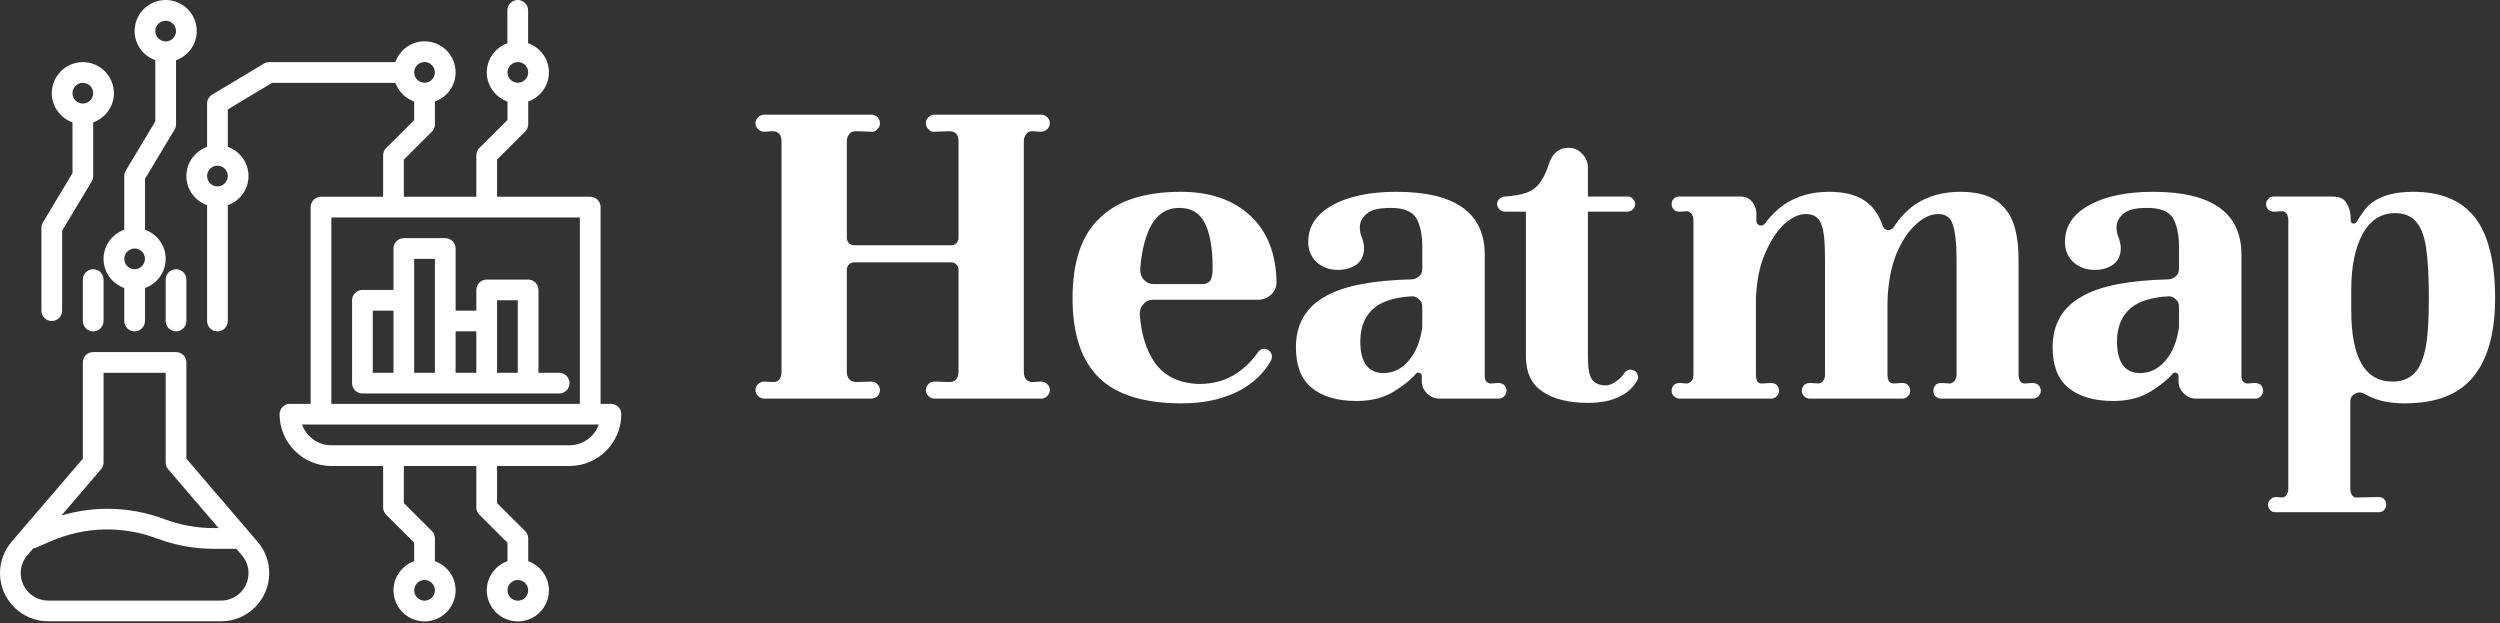
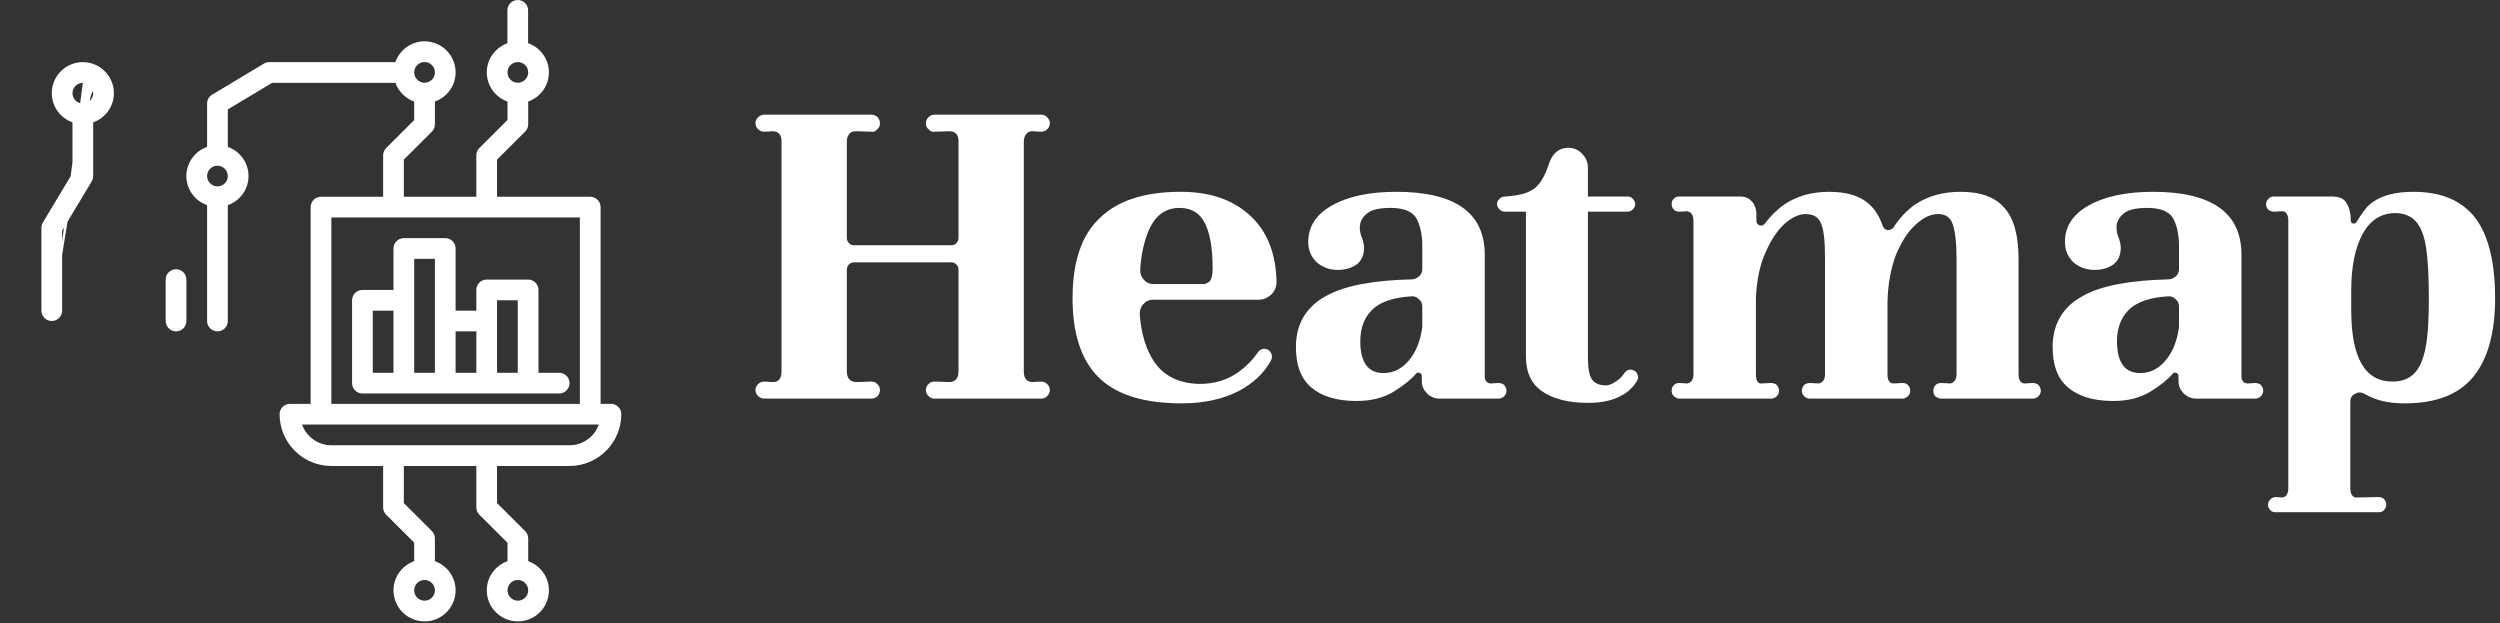
<svg xmlns="http://www.w3.org/2000/svg" width="409" height="102" viewBox="0 0 409 102" fill="none">
  <rect x="0" y="0" width="409" height="102" fill="#333333" stroke="none" />
  <g clip-path="url(#clip0_0_3)">
    <path d="M27.105 45.739V52.516C27.105 53.451 27.864 54.21 28.799 54.21C29.734 54.21 30.493 53.451 30.493 52.516V45.739C30.493 44.804 29.734 44.045 28.799 44.045C27.864 44.045 27.105 44.804 27.105 45.739Z" fill="white" />
-     <path d="M13.553 45.739V52.516C13.553 53.451 14.311 54.21 15.246 54.21C16.182 54.21 16.941 53.451 16.941 52.516V45.739C16.941 44.804 16.182 44.045 15.246 44.045C14.311 44.045 13.553 44.804 13.553 45.739Z" fill="white" />
-     <path d="M8.47 52.516C9.405 52.516 10.164 51.757 10.164 50.822V37.739L15.004 29.671C15.164 29.407 15.246 29.106 15.246 28.799V20.017C17.213 19.316 18.635 17.452 18.635 15.246C18.635 12.444 16.354 10.164 13.552 10.164C10.751 10.164 8.47 12.444 8.47 15.246C8.47 17.452 9.892 19.316 11.858 20.017V28.33L7.018 36.397C6.859 36.661 6.776 36.963 6.776 37.269V50.822C6.776 51.757 7.535 52.516 8.47 52.516ZM13.552 13.553C14.486 13.553 15.246 14.313 15.246 15.246C15.246 16.18 14.486 16.941 13.552 16.941C12.619 16.941 11.858 16.18 11.858 15.246C11.858 14.313 12.619 13.553 13.552 13.553Z" fill="white" />
+     <path d="M8.47 52.516C9.405 52.516 10.164 51.757 10.164 50.822V37.739L15.004 29.671C15.164 29.407 15.246 29.106 15.246 28.799V20.017C17.213 19.316 18.635 17.452 18.635 15.246C18.635 12.444 16.354 10.164 13.552 10.164C10.751 10.164 8.47 12.444 8.47 15.246C8.47 17.452 9.892 19.316 11.858 20.017V28.33L7.018 36.397C6.859 36.661 6.776 36.963 6.776 37.269V50.822C6.776 51.757 7.535 52.516 8.47 52.516ZC14.486 13.553 15.246 14.313 15.246 15.246C15.246 16.18 14.486 16.941 13.552 16.941C12.619 16.941 11.858 16.18 11.858 15.246C11.858 14.313 12.619 13.553 13.552 13.553Z" fill="white" />
    <path d="M30.493 28.799C30.493 31.005 31.914 32.868 33.881 33.569V52.516C33.881 53.451 34.64 54.21 35.575 54.21C36.51 54.21 37.269 53.451 37.269 52.516V33.569C39.236 32.868 40.657 31.005 40.657 28.799C40.657 26.593 39.236 24.73 37.269 24.029V17.899L44.515 13.553H64.691C65.206 14.98 66.332 16.102 67.762 16.612V19.643L63.178 24.212C62.86 24.528 62.68 24.96 62.68 25.411V32.187H52.516C51.581 32.187 50.822 32.946 50.822 33.881V66.068H47.434C46.498 66.068 45.74 66.827 45.74 67.762C45.74 72.433 49.539 76.233 54.21 76.233H62.68V83.009C62.68 83.459 62.86 83.891 63.178 84.208L67.762 88.777V91.808C65.796 92.509 64.374 94.373 64.374 96.578C64.374 99.38 66.654 101.66 69.456 101.66C72.258 101.66 74.538 99.38 74.538 96.578C74.538 94.373 73.117 92.509 71.15 91.808V88.074C71.15 87.623 70.971 87.191 70.652 86.875L66.068 82.306V76.233H77.927V83.009C77.927 83.459 78.106 83.891 78.425 84.208L83.026 88.794V91.808C81.059 92.509 79.638 94.373 79.638 96.578C79.638 99.38 81.918 101.66 84.72 101.66C87.522 101.66 89.802 99.38 89.802 96.578C89.802 94.373 88.381 92.509 86.414 91.808V88.091C86.414 87.64 86.234 87.208 85.916 86.892L81.315 82.306V76.233H93.173C97.844 76.233 101.643 72.433 101.643 67.762C101.643 66.827 100.885 66.068 99.949 66.068H98.255V33.881C98.255 32.946 97.496 32.187 96.561 32.187H81.315V26.114L85.916 21.528C86.234 21.21 86.414 20.778 86.414 20.329V16.612C88.381 15.911 89.802 14.047 89.802 11.841C89.802 9.629 88.374 7.764 86.397 7.066V1.694C86.397 0.759 85.638 0 84.703 0C83.768 0 83.009 0.759 83.009 1.694V7.078C81.05 7.784 79.638 9.643 79.638 11.843C79.638 14.049 81.059 15.912 83.026 16.614V19.627L78.425 24.213C78.106 24.528 77.927 24.96 77.927 25.411V32.187H66.068V26.114L70.652 21.545C70.971 21.227 71.15 20.795 71.15 20.346V16.612C73.117 15.911 74.538 14.047 74.538 11.841C74.538 9.039 72.258 6.759 69.456 6.759C67.244 6.759 65.379 8.187 64.681 10.164H44.045C43.739 10.164 43.437 10.247 43.173 10.407L34.703 15.489C34.193 15.794 33.881 16.346 33.881 16.941V24.029C31.914 24.73 30.493 26.593 30.493 28.799ZM69.456 98.272C68.523 98.272 67.762 97.512 67.762 96.578C67.762 95.645 68.523 94.884 69.456 94.884C70.39 94.884 71.15 95.645 71.15 96.578C71.15 97.512 70.39 98.272 69.456 98.272ZM84.72 98.272C83.786 98.272 83.026 97.512 83.026 96.578C83.026 95.645 83.786 94.884 84.72 94.884C85.653 94.884 86.414 95.645 86.414 96.578C86.414 97.512 85.653 98.272 84.72 98.272ZM84.72 13.536C83.786 13.536 83.026 12.775 83.026 11.841C83.026 10.925 83.761 10.185 84.671 10.158C84.683 10.158 84.691 10.164 84.703 10.164C84.72 10.164 84.735 10.154 84.752 10.154C85.67 10.173 86.414 10.92 86.414 11.841C86.414 12.777 85.653 13.536 84.72 13.536ZM93.173 72.844H54.21C52.001 72.844 50.117 71.428 49.417 69.456H97.964C97.266 71.428 95.382 72.844 93.173 72.844ZM94.867 66.068H54.21V35.575H94.867V66.068ZM69.456 10.147C70.39 10.147 71.15 10.908 71.15 11.841C71.15 12.775 70.39 13.536 69.456 13.536C68.523 13.536 67.762 12.775 67.762 11.841C67.762 10.908 68.523 10.147 69.456 10.147ZM35.575 30.493C34.642 30.493 33.881 29.732 33.881 28.799C33.881 27.866 34.642 27.105 35.575 27.105C36.509 27.105 37.269 27.866 37.269 28.799C37.269 29.732 36.509 30.493 35.575 30.493Z" fill="white" />
-     <path d="M16.941 42.351C16.941 44.557 18.362 46.421 20.329 47.122V52.516C20.329 53.451 21.088 54.21 22.023 54.21C22.958 54.21 23.717 53.451 23.717 52.516V47.122C25.684 46.421 27.105 44.557 27.105 42.351C27.105 40.146 25.684 38.282 23.717 37.581V29.268L28.557 21.201C28.716 20.937 28.799 20.635 28.799 20.329V9.853C30.766 9.151 32.187 7.288 32.187 5.082C32.187 2.28 29.907 0 27.105 0C24.303 0 22.023 2.28 22.023 5.082C22.023 7.288 23.444 9.151 25.411 9.853V19.859L20.571 27.927C20.412 28.191 20.329 28.492 20.329 28.799V37.581C18.362 38.282 16.941 40.146 16.941 42.351ZM27.105 3.388C28.038 3.388 28.799 4.149 28.799 5.082C28.799 6.016 28.038 6.776 27.105 6.776C26.172 6.776 25.411 6.016 25.411 5.082C25.411 4.149 26.172 3.388 27.105 3.388ZM22.023 44.045C21.089 44.045 20.329 43.285 20.329 42.351C20.329 41.418 21.089 40.657 22.023 40.657C22.956 40.657 23.717 41.418 23.717 42.351C23.717 43.285 22.956 44.045 22.023 44.045Z" fill="white" />
-     <path d="M7.877 101.643H36.168C40.512 101.643 44.045 98.11 44.045 93.766C44.045 91.886 43.371 90.064 42.148 88.64L30.493 75.04V59.292C30.493 58.357 29.734 57.598 28.799 57.598H15.246C14.311 57.598 13.553 58.357 13.553 59.292V75.04L1.897 88.638C0.674 90.066 0 91.886 0 93.766C0 98.11 3.534 101.643 7.877 101.643ZM36.168 98.255H7.877C5.402 98.255 3.388 96.241 3.388 93.766C3.388 92.695 3.773 91.657 4.469 90.846L5.441 89.712C5.545 89.69 5.65 89.692 5.75 89.648L8.443 88.493C13.951 86.134 20.075 85.99 25.682 88.096C28.669 89.218 31.802 89.785 34.996 89.785H38.667L39.577 90.846C40.273 91.657 40.657 92.695 40.657 93.766C40.657 96.241 38.643 98.255 36.168 98.255ZM16.532 76.77C16.797 76.463 16.941 76.072 16.941 75.668V60.986H27.105V75.668C27.105 76.073 27.249 76.465 27.513 76.771L35.763 86.397H34.996C32.211 86.397 29.477 85.902 26.871 84.923C21.421 82.88 15.551 82.706 10.044 84.339L16.532 76.77Z" fill="white" />
    <path d="M77.927 47.434V50.822H74.538V40.657C74.538 39.722 73.78 38.963 72.844 38.963H66.068C65.133 38.963 64.374 39.722 64.374 40.657V47.434H59.292C58.357 47.434 57.598 48.193 57.598 49.128V62.68C57.598 63.615 58.357 64.374 59.292 64.374H91.479C92.414 64.374 93.173 63.615 93.173 62.68C93.173 61.745 92.414 60.986 91.479 60.986H88.091V47.434C88.091 46.498 87.332 45.739 86.397 45.739H79.621C78.686 45.739 77.927 46.498 77.927 47.434ZM77.927 54.21V60.986H74.538V54.21H77.927ZM64.374 60.986H60.986V50.822H64.374V60.986ZM67.762 49.128V42.351H71.15V60.986H67.762V49.128ZM81.315 49.128H84.703V60.986H81.315V52.516V49.128Z" fill="white" />
    <path d="M167.884 21.935C167.651 22.244 167.496 22.631 167.496 23.096V60.8C167.496 61.962 168.038 62.504 168.967 62.504L170.206 62.426C170.671 62.426 170.98 62.504 171.29 62.813C171.6 63.046 171.755 63.433 171.755 63.82C171.755 64.207 171.6 64.517 171.29 64.826C171.058 65.059 170.748 65.213 170.361 65.213H152.864C152.477 65.213 152.167 65.059 151.935 64.826C151.625 64.517 151.47 64.207 151.47 63.82C151.47 63.433 151.625 63.046 151.935 62.813C152.167 62.504 152.554 62.426 152.941 62.426L155.341 62.504C156.27 62.504 156.812 61.884 156.812 60.8V44.077C156.812 43.768 156.657 43.458 156.425 43.226C156.193 42.993 155.883 42.916 155.573 42.916H139.779C139.47 42.916 139.16 42.993 138.928 43.226C138.696 43.458 138.541 43.768 138.541 44.077V60.8C138.541 61.884 139.083 62.504 140.167 62.504L142.489 62.426C142.876 62.426 143.263 62.504 143.496 62.813C143.805 63.046 143.96 63.433 143.96 63.82C143.96 64.207 143.805 64.517 143.573 64.826C143.263 65.059 142.954 65.213 142.567 65.213H125.069C124.682 65.213 124.295 65.059 124.063 64.826C123.753 64.517 123.598 64.207 123.598 63.82C123.598 63.433 123.753 63.046 124.063 62.813C124.373 62.504 124.682 62.426 125.147 62.426L126.386 62.504H126.54C127.392 62.504 127.857 61.884 127.857 60.8V23.096C127.857 22.012 127.315 21.47 126.386 21.47L125.147 21.548C124.682 21.548 124.373 21.47 124.063 21.16C123.753 20.928 123.598 20.541 123.598 20.154C123.598 19.767 123.753 19.457 124.063 19.148C124.295 18.915 124.682 18.761 125.069 18.761H142.567C142.954 18.761 143.263 18.915 143.573 19.148C143.805 19.457 143.96 19.767 143.96 20.154C143.96 20.619 143.805 20.928 143.496 21.16C143.263 21.47 142.876 21.625 142.489 21.548L140.167 21.47H140.012C139.47 21.47 139.16 21.625 138.928 21.935C138.696 22.244 138.541 22.631 138.541 23.096V38.968C138.541 39.277 138.696 39.587 138.928 39.819C139.16 40.051 139.47 40.129 139.779 40.129H155.573C155.883 40.129 156.193 40.051 156.425 39.819C156.657 39.587 156.812 39.277 156.812 38.968V23.096C156.812 22.012 156.27 21.47 155.341 21.47L152.941 21.548C152.554 21.625 152.167 21.47 151.935 21.16C151.625 20.928 151.47 20.619 151.47 20.154C151.47 19.767 151.625 19.457 151.935 19.148C152.167 18.915 152.477 18.761 152.864 18.761H170.361C170.748 18.761 171.058 18.915 171.29 19.148C171.6 19.457 171.755 19.767 171.755 20.154C171.755 20.541 171.6 20.928 171.29 21.16C170.98 21.47 170.671 21.548 170.206 21.548L168.967 21.47H168.813C168.425 21.47 168.116 21.625 167.884 21.935ZM204.504 35.251C201.639 32.619 197.846 31.38 193.2 31.38C187.316 31.38 182.903 32.774 179.961 35.638C176.942 38.425 175.471 42.839 175.471 48.8C175.471 54.684 176.942 59.02 179.806 61.807C182.671 64.594 187.161 65.988 193.355 65.988C196.994 65.988 200.168 65.291 202.801 63.897C205.046 62.658 206.749 61.11 207.91 59.02C208.065 58.71 208.143 58.4 208.065 58.091C207.988 57.781 207.833 57.549 207.601 57.316C207.214 57.084 206.904 57.007 206.594 57.084C206.207 57.162 205.975 57.394 205.743 57.703C204.891 58.942 203.807 60.026 202.491 60.955C200.71 62.194 198.62 62.813 196.22 62.813C192.968 62.736 190.491 61.575 188.865 59.252C187.549 57.316 186.697 54.684 186.465 51.432C186.465 50.736 186.62 50.194 187.084 49.729C187.471 49.265 188.013 49.032 188.633 49.032H205.898C206.749 49.032 207.369 48.723 207.988 48.181C208.53 47.639 208.84 46.942 208.84 46.168C208.762 41.445 207.291 37.806 204.504 35.251ZM188.013 37.496C189.097 35.174 190.723 34.013 192.968 34.013C194.826 34.013 196.22 34.787 197.071 36.413C197.923 38.038 198.388 40.516 198.388 43.922C198.388 44.852 198.233 45.548 198.001 45.935C197.691 46.245 197.304 46.477 196.839 46.477H188.71C188.091 46.477 187.549 46.245 187.161 45.781C186.697 45.316 186.542 44.774 186.542 44.077C186.697 41.445 187.239 39.277 188.013 37.496ZM246.466 63.897C246.466 63.587 246.312 63.278 246.079 62.968C245.77 62.736 245.46 62.658 245.073 62.658L243.911 62.736C243.215 62.736 242.828 62.194 242.905 61.265V41.677C242.905 34.787 238.027 31.38 228.427 31.38C224.014 31.38 220.453 32.154 217.898 33.625C215.266 35.096 214.027 37.109 214.027 39.587C214.027 40.903 214.491 41.987 215.343 42.839C216.272 43.69 217.433 44.155 218.904 44.155C220.143 44.155 221.15 43.845 222.001 43.226C222.775 42.606 223.163 41.677 223.163 40.516C223.163 40.206 223.085 39.742 222.853 38.968C222.621 38.503 222.466 37.884 222.466 37.187C222.466 36.335 222.853 35.561 223.627 34.942C224.324 34.322 225.64 34.013 227.498 34.013C229.589 34.013 230.982 34.554 231.679 35.638C232.298 36.722 232.685 38.271 232.685 40.206V44C232.685 44.464 232.531 44.852 232.221 45.161C231.834 45.471 231.447 45.703 230.982 45.703C224.711 45.858 219.988 46.71 216.969 48.413C213.64 50.194 212.014 53.058 212.014 56.774C212.014 59.717 212.788 61.884 214.491 63.355C216.195 64.826 218.672 65.6 221.924 65.6C224.401 65.6 226.414 65.059 228.04 64.052C229.666 63.046 230.905 62.039 231.679 61.11C231.834 60.955 232.066 60.878 232.298 61.033C232.531 61.11 232.608 61.342 232.608 61.575V62.349C232.608 63.2 232.918 63.82 233.46 64.362C234.002 64.904 234.698 65.213 235.473 65.213H245.15C245.537 65.213 245.847 65.059 246.079 64.826C246.312 64.594 246.466 64.284 246.466 63.897ZM230.518 58.942C229.356 60.336 227.963 61.033 226.337 61.033C223.859 61.033 222.543 59.329 222.543 55.845C222.543 53.368 223.395 51.51 224.943 50.271C226.259 49.265 228.195 48.645 230.827 48.49C231.292 48.413 231.756 48.568 232.143 48.955C232.531 49.265 232.685 49.652 232.685 50.194V53.523C232.376 55.768 231.679 57.549 230.518 58.942ZM259.783 32.154V27.432C259.783 26.58 259.473 25.806 258.854 25.186C258.234 24.49 257.46 24.18 256.609 24.18C255.138 24.18 254.131 24.954 253.512 26.503C253.125 27.664 252.738 28.67 252.273 29.367C251.654 30.451 250.802 31.148 249.718 31.535C248.866 31.845 247.628 32.077 246.157 32.154C245.847 32.154 245.537 32.309 245.305 32.541C245.073 32.774 244.918 33.006 244.918 33.393C244.918 33.703 245.073 34.013 245.305 34.245C245.537 34.477 245.847 34.632 246.234 34.632H249.641V58.323C249.641 60.955 250.57 62.891 252.35 64.052C254.131 65.291 256.686 65.91 259.783 65.91C262.028 65.91 263.809 65.523 265.202 64.749C266.286 64.207 267.215 63.355 267.835 62.271C267.99 61.962 268.067 61.652 267.912 61.342C267.835 61.033 267.68 60.8 267.37 60.645C267.061 60.491 266.751 60.413 266.519 60.491C266.209 60.568 265.977 60.723 265.744 61.033C265.435 61.497 265.125 61.884 264.66 62.194C263.964 62.736 263.344 63.046 262.725 63.046C261.718 63.046 260.944 62.736 260.48 62.117C260.015 61.497 259.783 60.258 259.783 58.478V34.632H266.286C266.596 34.632 266.906 34.477 267.138 34.245C267.37 34.013 267.525 33.703 267.525 33.393C267.525 33.084 267.37 32.774 267.138 32.541C266.906 32.232 266.596 32.154 266.286 32.154H259.783ZM333.875 63.897C333.875 63.587 333.721 63.278 333.488 62.968C333.179 62.736 332.869 62.658 332.482 62.658L331.243 62.736C330.624 62.736 330.237 62.194 330.237 61.265V42.529C330.237 38.658 329.54 35.871 327.991 34.09C326.443 32.232 324.043 31.38 320.714 31.38C317.849 31.38 315.372 32.077 313.281 33.471C311.888 34.477 310.726 35.716 309.797 37.187C309.565 37.496 309.255 37.651 308.791 37.651C308.404 37.574 308.171 37.342 308.017 36.955C307.475 35.406 306.7 34.167 305.694 33.316C304.223 32 302.055 31.38 299.19 31.38C296.403 31.38 294.003 32.077 291.99 33.393C290.752 34.245 289.668 35.329 288.739 36.567C288.506 36.877 288.197 36.955 287.887 36.877C287.5 36.722 287.345 36.49 287.345 36.103V34.787C287.268 34.013 287.035 33.393 286.571 32.929C286.106 32.387 285.487 32.154 284.79 32.154H274.725C274.338 32.154 274.106 32.232 273.796 32.541C273.564 32.774 273.487 33.084 273.487 33.393C273.487 33.78 273.564 34.013 273.874 34.322C274.106 34.554 274.416 34.632 274.803 34.632L276.041 34.554C276.738 34.709 277.048 35.251 277.048 36.103V61.265C277.048 62.039 276.738 62.581 276.041 62.736L274.803 62.658C274.416 62.658 274.106 62.736 273.874 62.968C273.564 63.278 273.487 63.587 273.487 63.897C273.487 64.284 273.564 64.594 273.874 64.826C274.106 65.059 274.416 65.213 274.725 65.213H289.745C290.132 65.213 290.442 65.059 290.674 64.826C290.906 64.594 291.061 64.284 291.061 63.897C291.061 63.587 290.906 63.278 290.674 62.968C290.364 62.736 290.055 62.658 289.668 62.658L288.274 62.736C287.577 62.813 287.268 62.271 287.268 61.265V48.645C287.422 45.858 287.887 43.38 288.816 41.368C289.668 39.355 290.752 37.729 291.913 36.645C293.152 35.561 294.313 35.019 295.397 35.019C296.713 35.019 297.565 35.561 297.952 36.645C298.416 37.729 298.571 39.664 298.571 42.452V61.265C298.571 62.039 298.261 62.581 297.565 62.736L296.171 62.658C295.784 62.658 295.474 62.736 295.165 62.968C294.932 63.278 294.777 63.587 294.777 63.897C294.777 64.284 294.932 64.594 295.165 64.826C295.397 65.059 295.707 65.213 296.094 65.213H311.268C311.578 65.213 311.888 65.059 312.12 64.826C312.43 64.594 312.507 64.284 312.507 63.897C312.507 63.587 312.43 63.278 312.12 62.968C311.888 62.736 311.578 62.658 311.191 62.658L309.797 62.736C309.1 62.736 308.791 62.194 308.791 61.265V49.419C308.868 46.477 309.333 43.922 310.184 41.677C311.113 39.509 312.12 37.884 313.436 36.722C314.675 35.561 315.914 35.019 317.075 35.019C318.314 35.019 319.088 35.561 319.475 36.722C319.862 37.884 320.094 39.742 320.094 42.452V61.265C320.094 62.039 319.707 62.581 319.088 62.736L317.617 62.658C317.23 62.658 316.92 62.736 316.688 62.968C316.378 63.278 316.301 63.587 316.301 63.897C316.301 64.284 316.378 64.594 316.61 64.826C316.92 65.059 317.23 65.213 317.539 65.213H332.559C332.946 65.213 333.256 65.059 333.488 64.826C333.721 64.594 333.875 64.284 333.875 63.897ZM370.264 63.897C370.264 63.587 370.109 63.278 369.876 62.968C369.567 62.736 369.257 62.658 368.87 62.658L367.709 62.736C367.012 62.736 366.625 62.194 366.702 61.265V41.677C366.702 34.787 361.825 31.38 352.224 31.38C347.811 31.38 344.25 32.154 341.695 33.625C339.063 35.096 337.824 37.109 337.824 39.587C337.824 40.903 338.288 41.987 339.14 42.839C340.069 43.69 341.23 44.155 342.701 44.155C343.94 44.155 344.947 43.845 345.798 43.226C346.572 42.606 346.96 41.677 346.96 40.516C346.96 40.206 346.882 39.742 346.65 38.968C346.418 38.503 346.263 37.884 346.263 37.187C346.263 36.335 346.65 35.561 347.424 34.942C348.121 34.322 349.437 34.013 351.295 34.013C353.386 34.013 354.779 34.554 355.476 35.638C356.095 36.722 356.482 38.271 356.482 40.206V44C356.482 44.464 356.328 44.852 356.018 45.161C355.631 45.471 355.244 45.703 354.779 45.703C348.508 45.858 343.785 46.71 340.766 48.413C337.437 50.194 335.811 53.058 335.811 56.774C335.811 59.717 336.585 61.884 338.288 63.355C339.992 64.826 342.469 65.6 345.721 65.6C348.198 65.6 350.211 65.059 351.837 64.052C353.463 63.046 354.702 62.039 355.476 61.11C355.631 60.955 355.863 60.878 356.095 61.033C356.328 61.11 356.405 61.342 356.405 61.575V62.349C356.405 63.2 356.715 63.82 357.257 64.362C357.799 64.904 358.495 65.213 359.27 65.213H368.947C369.334 65.213 369.644 65.059 369.876 64.826C370.109 64.594 370.264 64.284 370.264 63.897ZM354.315 58.942C353.153 60.336 351.76 61.033 350.134 61.033C347.656 61.033 346.34 59.329 346.34 55.845C346.34 53.368 347.192 51.51 348.74 50.271C350.056 49.265 351.992 48.645 354.624 48.49C355.089 48.413 355.553 48.568 355.94 48.955C356.328 49.265 356.482 49.652 356.482 50.194V53.523C356.173 55.768 355.476 57.549 354.315 58.942ZM404.948 35.638C402.703 32.774 399.374 31.38 394.806 31.38C392.019 31.38 389.774 31.922 388.148 33.084C387.683 33.393 387.219 33.858 386.754 34.477C386.29 35.096 385.903 35.716 385.516 36.335C385.438 36.49 385.283 36.567 385.128 36.567C384.974 36.567 384.896 36.567 384.741 36.49C384.664 36.335 384.586 36.258 384.586 36.103C384.586 34.864 384.354 33.935 383.89 33.238C383.503 32.464 382.651 32.154 381.49 32.154H371.967C371.657 32.154 371.347 32.232 371.115 32.541C370.883 32.774 370.728 33.006 370.728 33.393C370.728 33.78 370.883 34.09 371.115 34.322C371.425 34.554 371.735 34.632 372.044 34.632L373.36 34.554C373.98 34.554 374.367 35.096 374.367 36.103V79.846C374.367 80.853 373.98 81.317 373.36 81.394L372.431 81.317C372.044 81.317 371.734 81.394 371.425 81.704C371.193 81.936 371.038 82.246 371.038 82.556C371.038 82.943 371.193 83.175 371.425 83.485C371.657 83.717 371.967 83.795 372.276 83.795H389.154C389.464 83.795 389.774 83.717 390.006 83.485C390.238 83.175 390.393 82.943 390.393 82.556C390.393 82.169 390.238 81.859 390.006 81.627C389.774 81.394 389.464 81.317 389.077 81.317L385.516 81.394C384.896 81.394 384.509 80.853 384.509 79.846V65.755C384.509 65.136 384.741 64.671 385.283 64.439C385.748 64.129 386.29 64.129 386.832 64.439C387.141 64.594 387.529 64.826 387.916 64.981C389.464 65.678 391.245 65.988 393.413 65.988C398.445 65.988 402.161 64.594 404.561 61.729C406.961 58.865 408.2 54.529 408.2 48.8C408.2 42.916 407.116 38.503 404.948 35.638ZM386.522 38.271C387.761 36.026 389.541 34.864 391.864 34.864C393.258 34.864 394.419 35.329 395.193 36.18C396.045 37.109 396.587 38.503 396.897 40.438C397.206 42.452 397.361 45.239 397.361 48.8C397.361 52.284 397.206 54.994 396.819 56.929C396.432 58.865 395.813 60.258 394.961 61.11C394.109 61.962 392.948 62.426 391.4 62.426C386.909 62.426 384.664 58.555 384.664 50.736V47.406C384.664 43.613 385.283 40.593 386.522 38.271Z" fill="white" />
  </g>
  <defs>
    <clipPath id="clip0_0_3">
      <rect width="408.2" height="101.66" fill="white" />
    </clipPath>
  </defs>
</svg>